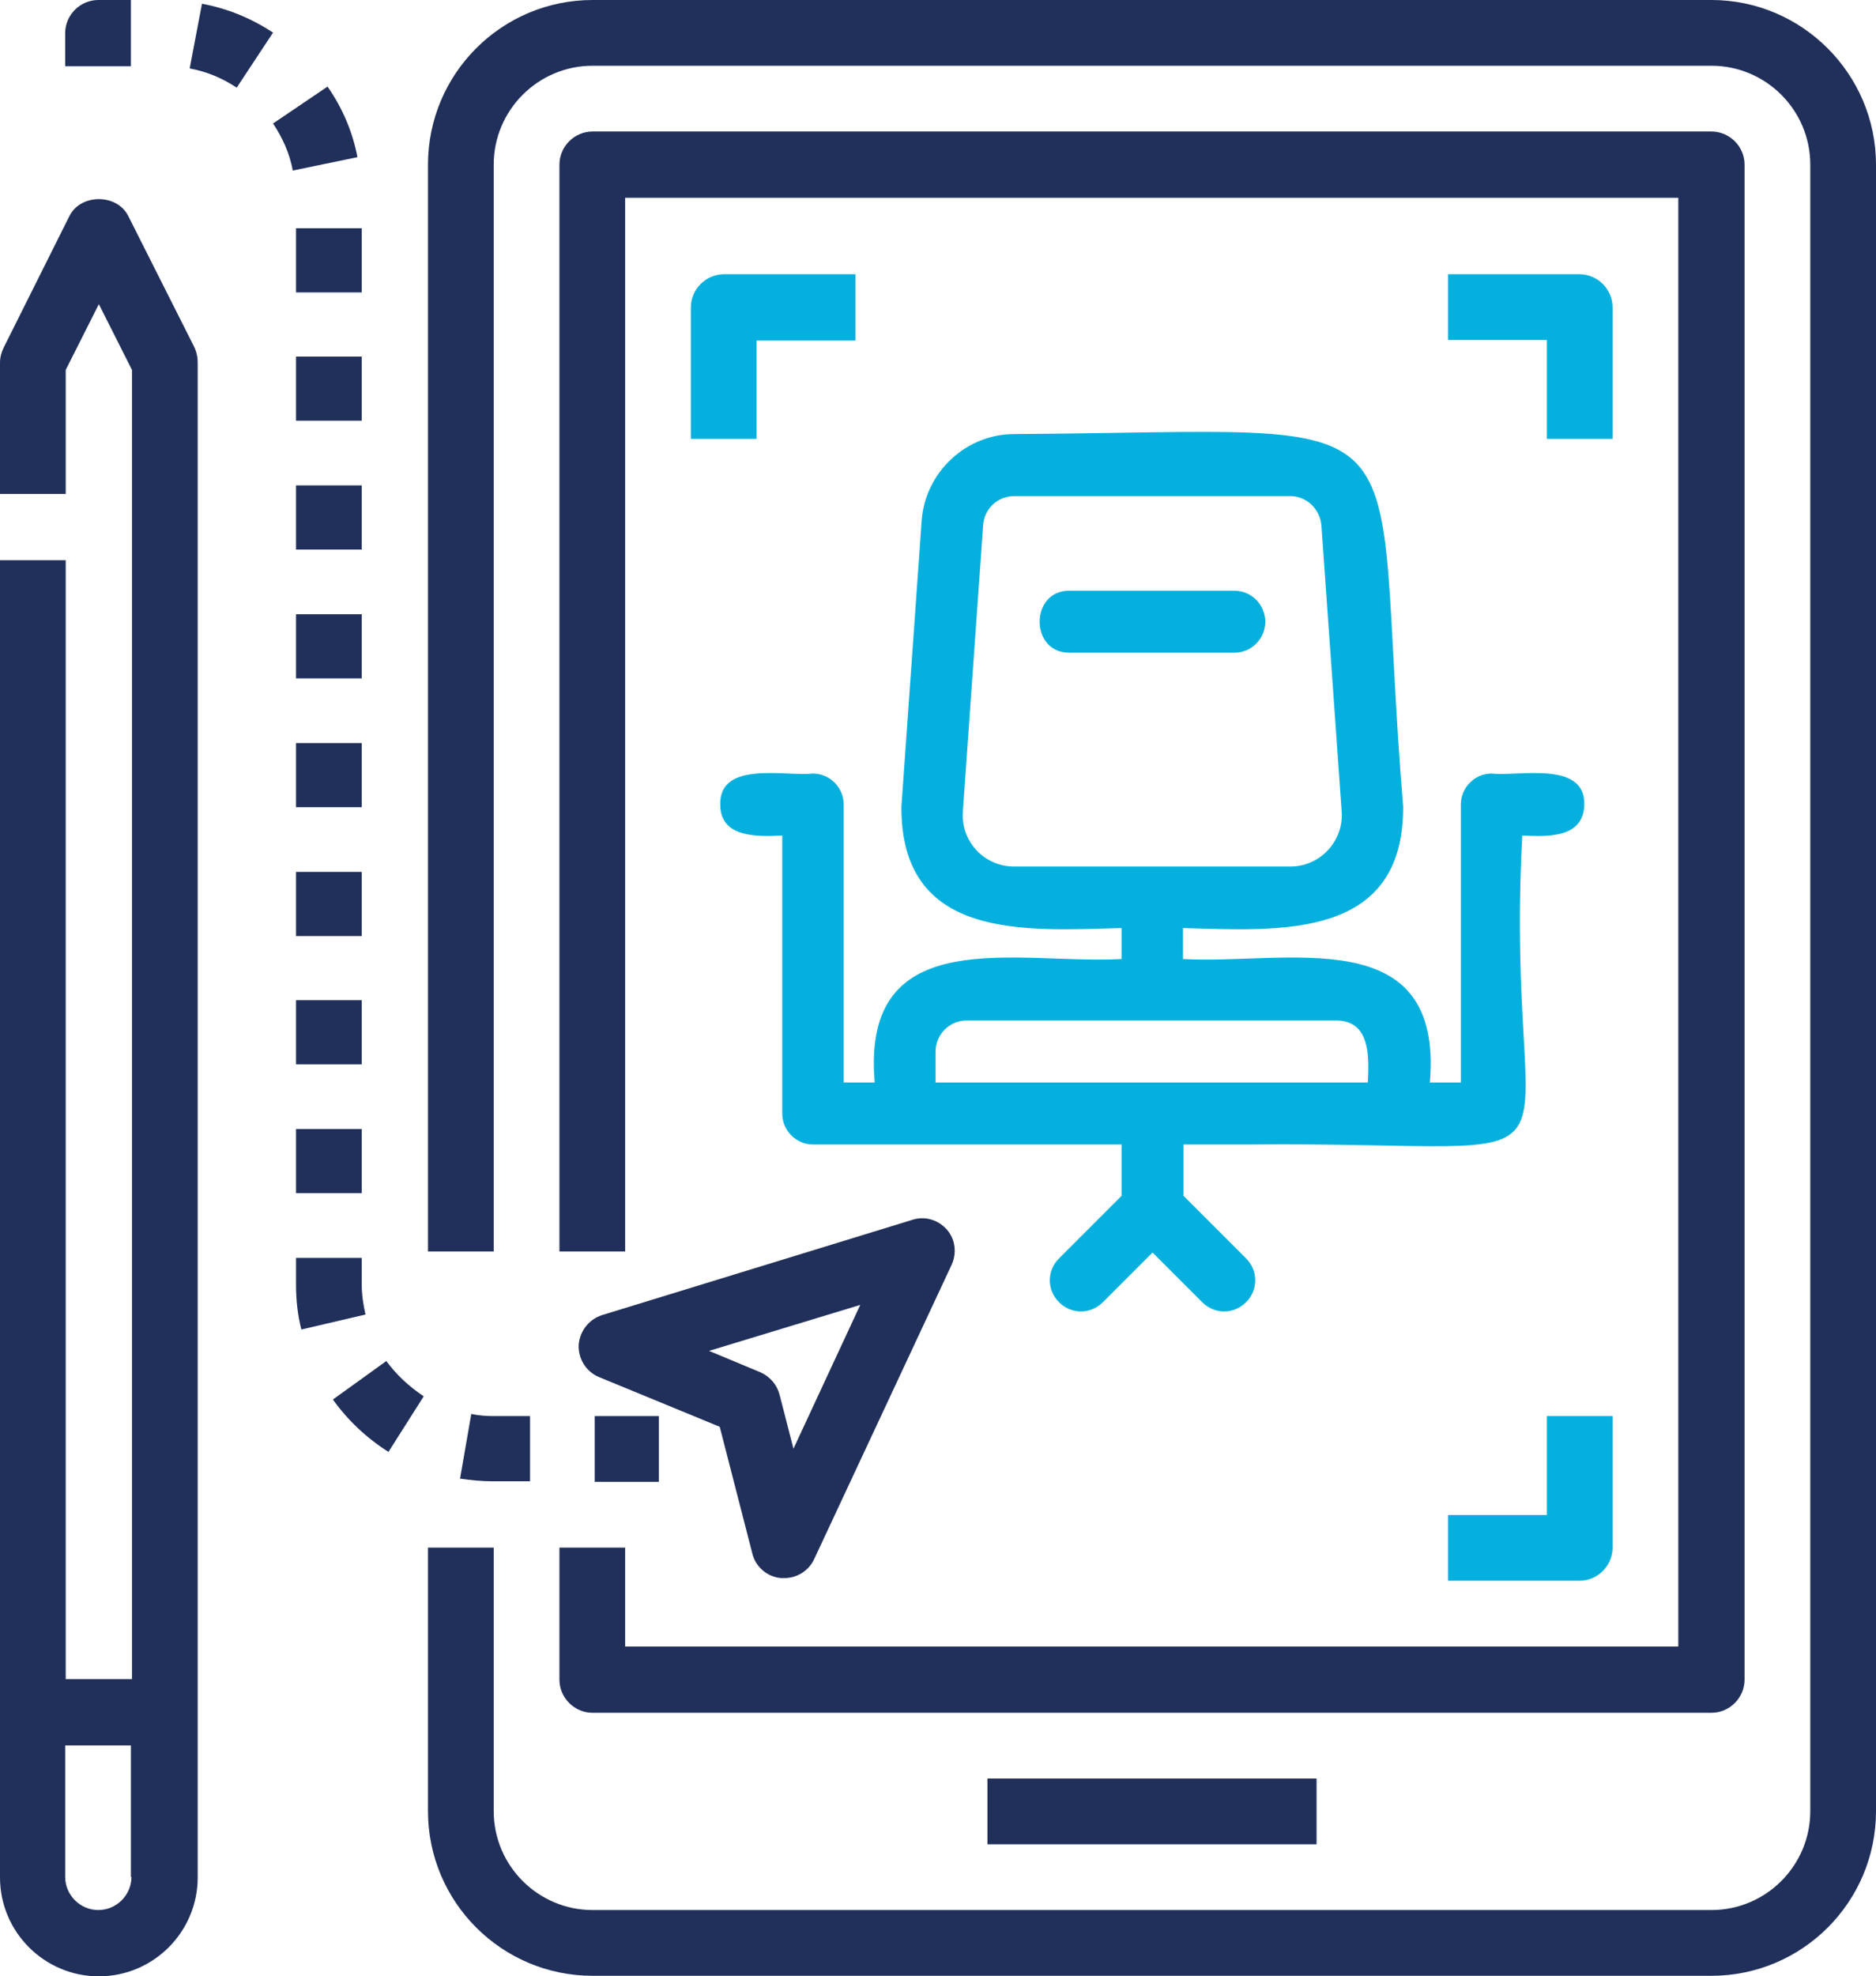
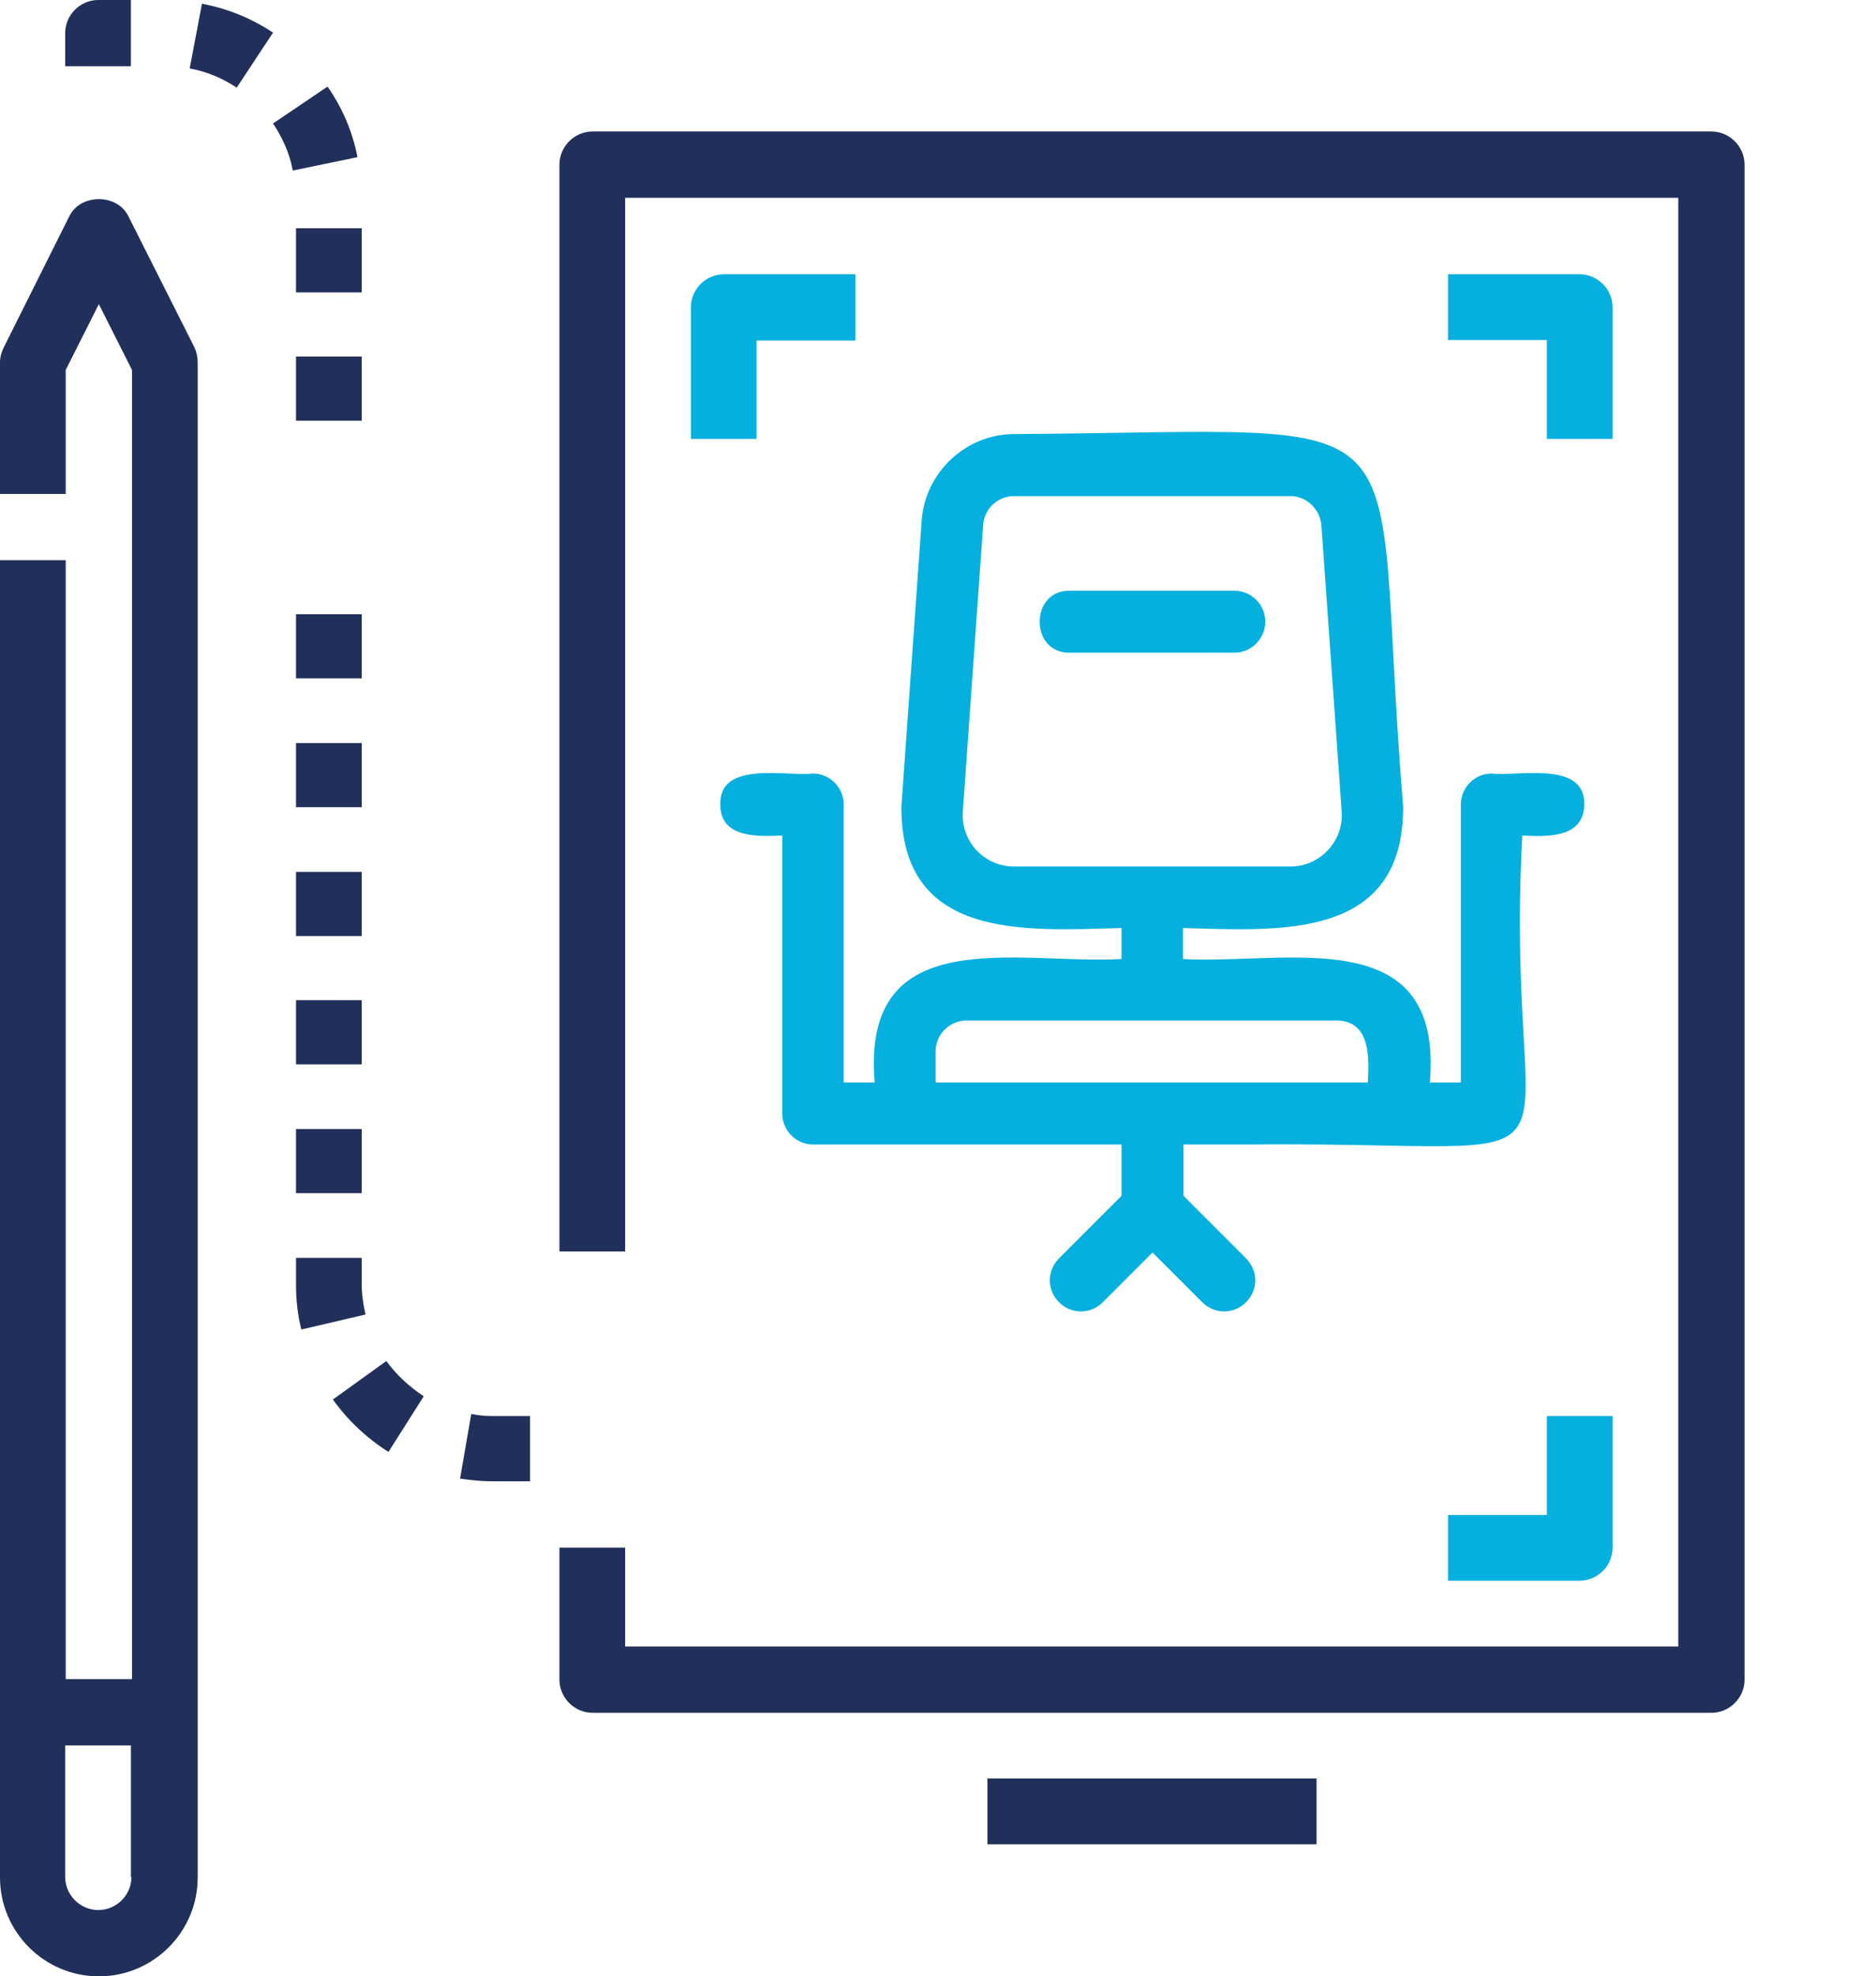
<svg xmlns="http://www.w3.org/2000/svg" xmlns:ns1="http://sodipodi.sourceforge.net/DTD/sodipodi-0.dtd" xmlns:ns2="http://www.inkscape.org/namespaces/inkscape" version="1.1" id="Vrstva_1" x="0px" y="0px" viewBox="0 0 351.1 369.7" xml:space="preserve" ns1:docname="navrh-interieru.svg" width="351.1" height="369.7" ns2:version="0.92.4 (5da689c313, 2019-01-14)">
  <defs id="defs63" />
  <ns1:namedview pagecolor="#ffffff" bordercolor="#666666" borderopacity="1" objecttolerance="10" gridtolerance="10" guidetolerance="10" ns2:pageopacity="0" ns2:pageshadow="2" ns2:window-width="1920" ns2:window-height="1027" id="namedview61" showgrid="false" fit-margin-top="0" fit-margin-left="0" fit-margin-right="0" fit-margin-bottom="0" ns2:zoom="0.472" ns2:cx="178.1" ns2:cy="183.4" ns2:window-x="-8" ns2:window-y="-8" ns2:window-maximized="1" ns2:current-layer="Vrstva_1" />
  <style type="text/css" id="style2">
	.st0{fill:#21305A;}
	.st1{fill:#05B0DE;}
</style>
  <g id="g46" transform="translate(-71.9,-63.7)">
-     <path class="st0" d="M 392.2,63.7 H 182.8 c -17,0 -30.8,13.8 -30.8,30.8 v 203.3 h 12.3 V 94.5 c 0,-10.2 8.3,-18.5 18.5,-18.5 h 209.4 c 10.2,0 18.5,8.3 18.5,18.5 v 308 c 0,10.2 -8.3,18.5 -18.5,18.5 H 182.8 c -10.2,0 -18.5,-8.3 -18.5,-18.5 V 353.2 H 152 v 49.3 c 0,17 13.8,30.8 30.8,30.8 h 209.4 c 17,0 30.8,-13.8 30.8,-30.8 V 94.5 C 423,77.6 409.2,63.7 392.2,63.7 Z" id="path4" ns2:connector-curvature="0" style="fill:#21305a" />
    <path class="st0" d="m 176.6,377.9 c 0,3.4 2.8,6.2 6.2,6.2 h 209.4 c 3.4,0 6.2,-2.8 6.2,-6.2 V 94.5 c 0,-3.4 -2.8,-6.2 -6.2,-6.2 H 182.8 c -3.4,0 -6.2,2.8 -6.2,6.2 v 203.3 h 12.3 V 100.7 H 386 v 271 H 188.9 v -18.5 h -12.3 z" id="path6" ns2:connector-curvature="0" style="fill:#21305a" />
    <rect x="256.7" y="396.4" class="st0" width="61.6" height="12.3" id="rect8" style="fill:#21305a" />
    <path class="st0" d="m 95.9,104.1 c -2.1,-4.2 -8.9,-4.2 -11,0 l -12.3,24.6 c -0.4,0.8 -0.7,1.8 -0.7,2.8 v 24.6 h 12.3 v -23.2 l 6.2,-12.3 6.2,12.3 V 377.8 H 84.2 V 168.5 H 71.9 v 246.4 c 0,10.2 8.3,18.5 18.5,18.5 10.2,0 18.5,-8.3 18.5,-18.5 V 131.5 c 0,-1 -0.2,-1.9 -0.6,-2.8 z m 0.6,310.7 c 0,3.4 -2.8,6.2 -6.2,6.2 -3.4,0 -6.2,-2.8 -6.2,-6.2 v -24.6 h 12.3 v 24.6 z" id="path10" ns2:connector-curvature="0" style="fill:#21305a" />
    <path class="st0" d="m 96.5,63.7 h -6.2 c -3.4,0 -6.2,2.8 -6.2,6.2 v 6.2 H 96.4 V 63.7 Z" id="path12" ns2:connector-curvature="0" style="fill:#21305a" />
    <path class="st0" d="m 171.1,340.9 v -12.3 h -6.8 c -1.4,0 -2.8,-0.1 -4.2,-0.4 l -2.1,12.1 c 2,0.3 4.1,0.5 6.2,0.5 h 6.9 z" id="path14" ns2:connector-curvature="0" style="fill:#21305a" />
    <rect x="127.3" y="274.9" class="st0" width="12.3" height="12" id="rect16" style="fill:#21305a" />
    <rect x="127.3" y="106.4" class="st0" width="12.3" height="12" id="rect18" style="fill:#21305a" />
    <path class="st0" d="M 133.2,79.9 123,86.8 c 1.8,2.7 3.1,5.6 3.7,8.8 l 12.1,-2.5 c -0.9,-4.7 -2.8,-9.2 -5.6,-13.2 z" id="path20" ns2:connector-curvature="0" style="fill:#21305a" />
    <rect x="127.3" y="226.8" class="st0" width="12.3" height="12" id="rect22" style="fill:#21305a" />
-     <rect x="127.3" y="154.5" class="st0" width="12.3" height="12" id="rect24" style="fill:#21305a" />
    <rect x="127.3" y="130.4" class="st0" width="12.3" height="12" id="rect26" style="fill:#21305a" />
    <rect x="127.3" y="250.8" class="st0" width="12.3" height="12" id="rect28" style="fill:#21305a" />
    <rect x="127.3" y="202.7" class="st0" width="12.3" height="12" id="rect30" style="fill:#21305a" />
    <rect x="127.3" y="178.6" class="st0" width="12.3" height="12" id="rect32" style="fill:#21305a" />
    <path class="st0" d="m 107.4,76.5 c 3.2,0.6 6.1,1.8 8.8,3.6 L 123,69.8 c -4.1,-2.7 -8.5,-4.5 -13.3,-5.4 z" id="path34" ns2:connector-curvature="0" style="fill:#21305a" />
-     <rect x="183.2" y="328.6" class="st0" width="12" height="12.3" id="rect36" style="fill:#21305a" />
    <path class="st0" d="m 139.6,304 v -5 h -12.3 v 5 c 0,2.8 0.3,5.7 1,8.4 l 12,-2.8 c -0.4,-1.8 -0.7,-3.7 -0.7,-5.6 z" id="path38" ns2:connector-curvature="0" style="fill:#21305a" />
    <path class="st0" d="m 144.2,318.3 -10,7.2 c 2.8,3.9 6.3,7.2 10.4,9.8 l 6.6,-10.4 c -2.7,-1.8 -5.1,-4 -7,-6.6 z" id="path40" ns2:connector-curvature="0" style="fill:#21305a" />
-     <path class="st0" d="m 212.7,354.3 c 0.6,2.5 2.8,4.4 5.4,4.6 0.2,0 0.4,0 0.6,0 2.4,0 4.6,-1.4 5.6,-3.6 l 25.7,-55 c 1,-2.2 0.7,-4.8 -0.9,-6.6 -1.6,-1.8 -4.1,-2.6 -6.5,-1.8 l -58,17.8 c -2.5,0.8 -4.2,3 -4.4,5.6 -0.1,2.6 1.4,5 3.8,6 l 22.6,9.3 z m 20.2,-46.5 -12.5,26.9 -2.6,-10.1 c -0.5,-1.9 -1.8,-3.4 -3.6,-4.2 l -9.6,-4 z" id="path42" ns2:connector-curvature="0" style="fill:#21305a" />
    <polygon class="st0" points="" id="polygon44" style="fill:#21305a" />
  </g>
  <g id="g58" transform="translate(-71.9,-63.7)">
    <path class="st1" d="m 367.5,115 h -24.6 v 12.3 h 18.5 v 18.5 h 12.3 v -24.6 c 0,-3.4 -2.8,-6.2 -6.2,-6.2 z" id="path48" ns2:connector-curvature="0" style="fill:#05b0de" />
    <path class="st1" d="m 361.4,347.1 h -18.5 v 12.3 h 24.6 c 3.4,0 6.2,-2.8 6.2,-6.2 v -24.6 h -12.3 z" id="path50" ns2:connector-curvature="0" style="fill:#05b0de" />
    <path class="st1" d="M 213.6,127.4 H 232 V 115 h -24.6 c -3.4,0 -6.2,2.8 -6.2,6.2 v 24.6 h 12.3 v -18.4 z" id="path52" ns2:connector-curvature="0" style="fill:#05b0de" />
    <path class="st1" d="m 356.8,220 c 4.5,0.2 11.5,0.6 11.6,-5.8 0.2,-8.3 -12.5,-5.2 -17.3,-5.8 -3.2,0 -5.8,2.6 -5.8,5.8 v 52 h -5.8 c 2.6,-30.4 -26.9,-22 -46.2,-23.1 v -5.8 c 18.1,0.5 41.3,2.3 41.2,-22.7 -6.4,-77.7 7.5,-70.2 -72.8,-69.7 -9,0 -16.6,7.1 -17.3,16.1 l -3.8,53.6 c -0.1,25 23,23.2 41.2,22.7 v 5.8 c -19.3,1.1 -48.8,-7.3 -46.2,23.1 h -5.8 v -52 c 0,-3.2 -2.6,-5.8 -5.8,-5.8 -4.9,0.6 -17.5,-2.5 -17.3,5.8 0,6.3 7,6 11.6,5.8 v 52 c 0,3.2 2.6,5.8 5.8,5.8 15.2,0 38,0 57.7,0 v 9.6 l -11.7,11.7 c -2.3,2.3 -2.3,5.9 0,8.2 2.3,2.3 5.9,2.3 8.2,0 l 9.3,-9.3 9.3,9.3 c 2.3,2.3 5.9,2.3 8.2,0 2.3,-2.3 2.3,-5.9 0,-8.2 l -11.7,-11.7 v -9.6 c 4.2,0 8.1,0 11.6,0 70.6,-0.7 48.1,10.7 51.8,-57.8 z m -95.1,5.8 c -5.6,0 -10,-4.7 -9.6,-10.3 l 3.8,-53.6 c 0.2,-3 2.7,-5.4 5.8,-5.4 h 51.7 c 3,0 5.5,2.4 5.8,5.4 l 3.8,53.6 c 0.4,5.5 -4,10.3 -9.6,10.3 z m 66.2,40.4 c -16.9,0 -64,0 -80.9,0 v -5.8 c 0,-3.2 2.6,-5.8 5.8,-5.8 h 69.3 c 6.4,0.1 6,7.1 5.8,11.6 z" id="path54" ns2:connector-curvature="0" style="fill:#05b0de" />
    <path class="st1" d="m 302.9,174.2 h -30.8 c -7.5,-0.1 -7.5,11.7 0,11.6 h 30.8 c 3.2,0 5.8,-2.6 5.8,-5.8 0,-3.2 -2.6,-5.8 -5.8,-5.8 z" id="path56" ns2:connector-curvature="0" style="fill:#05b0de" />
  </g>
</svg>